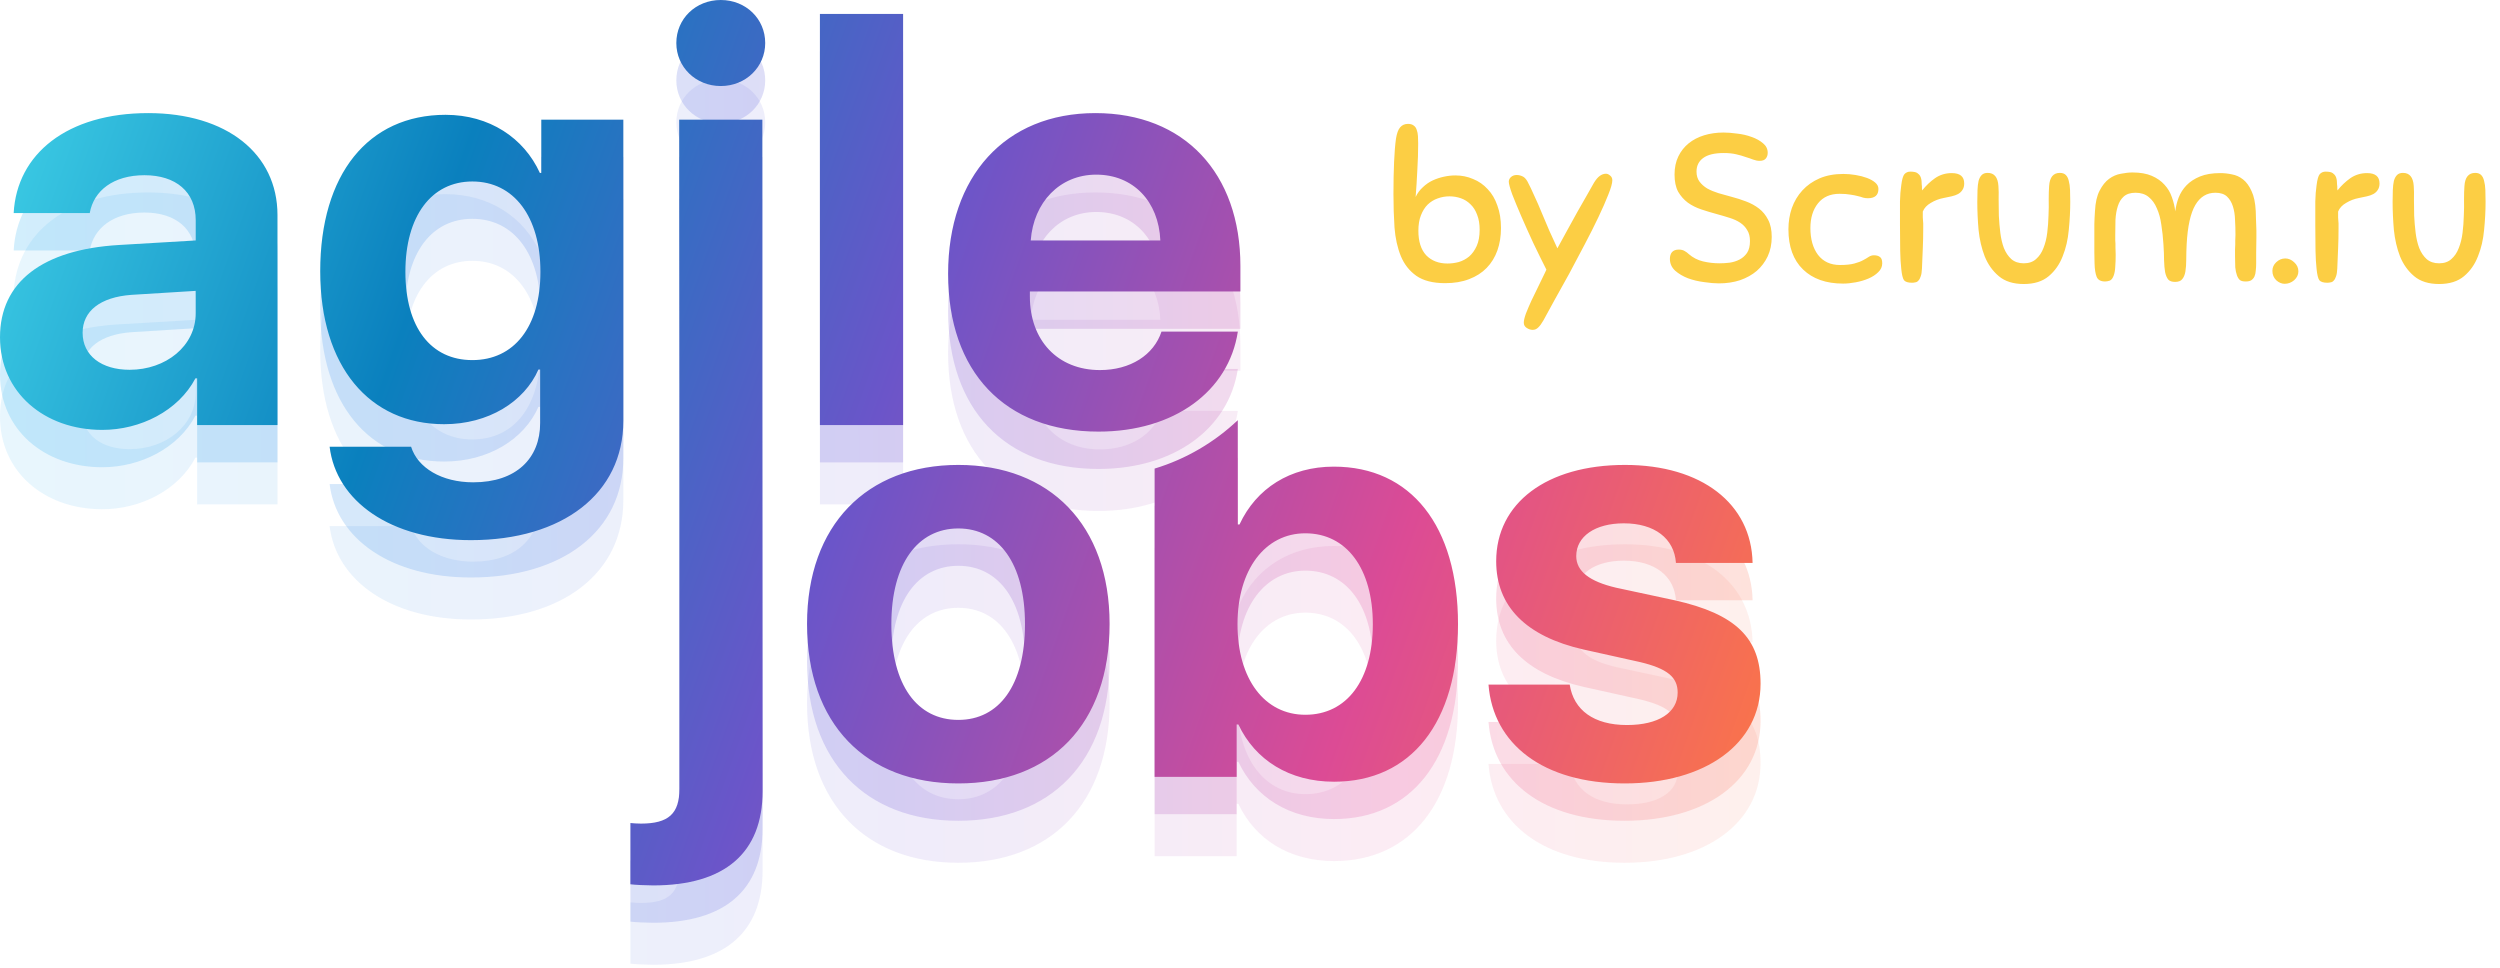
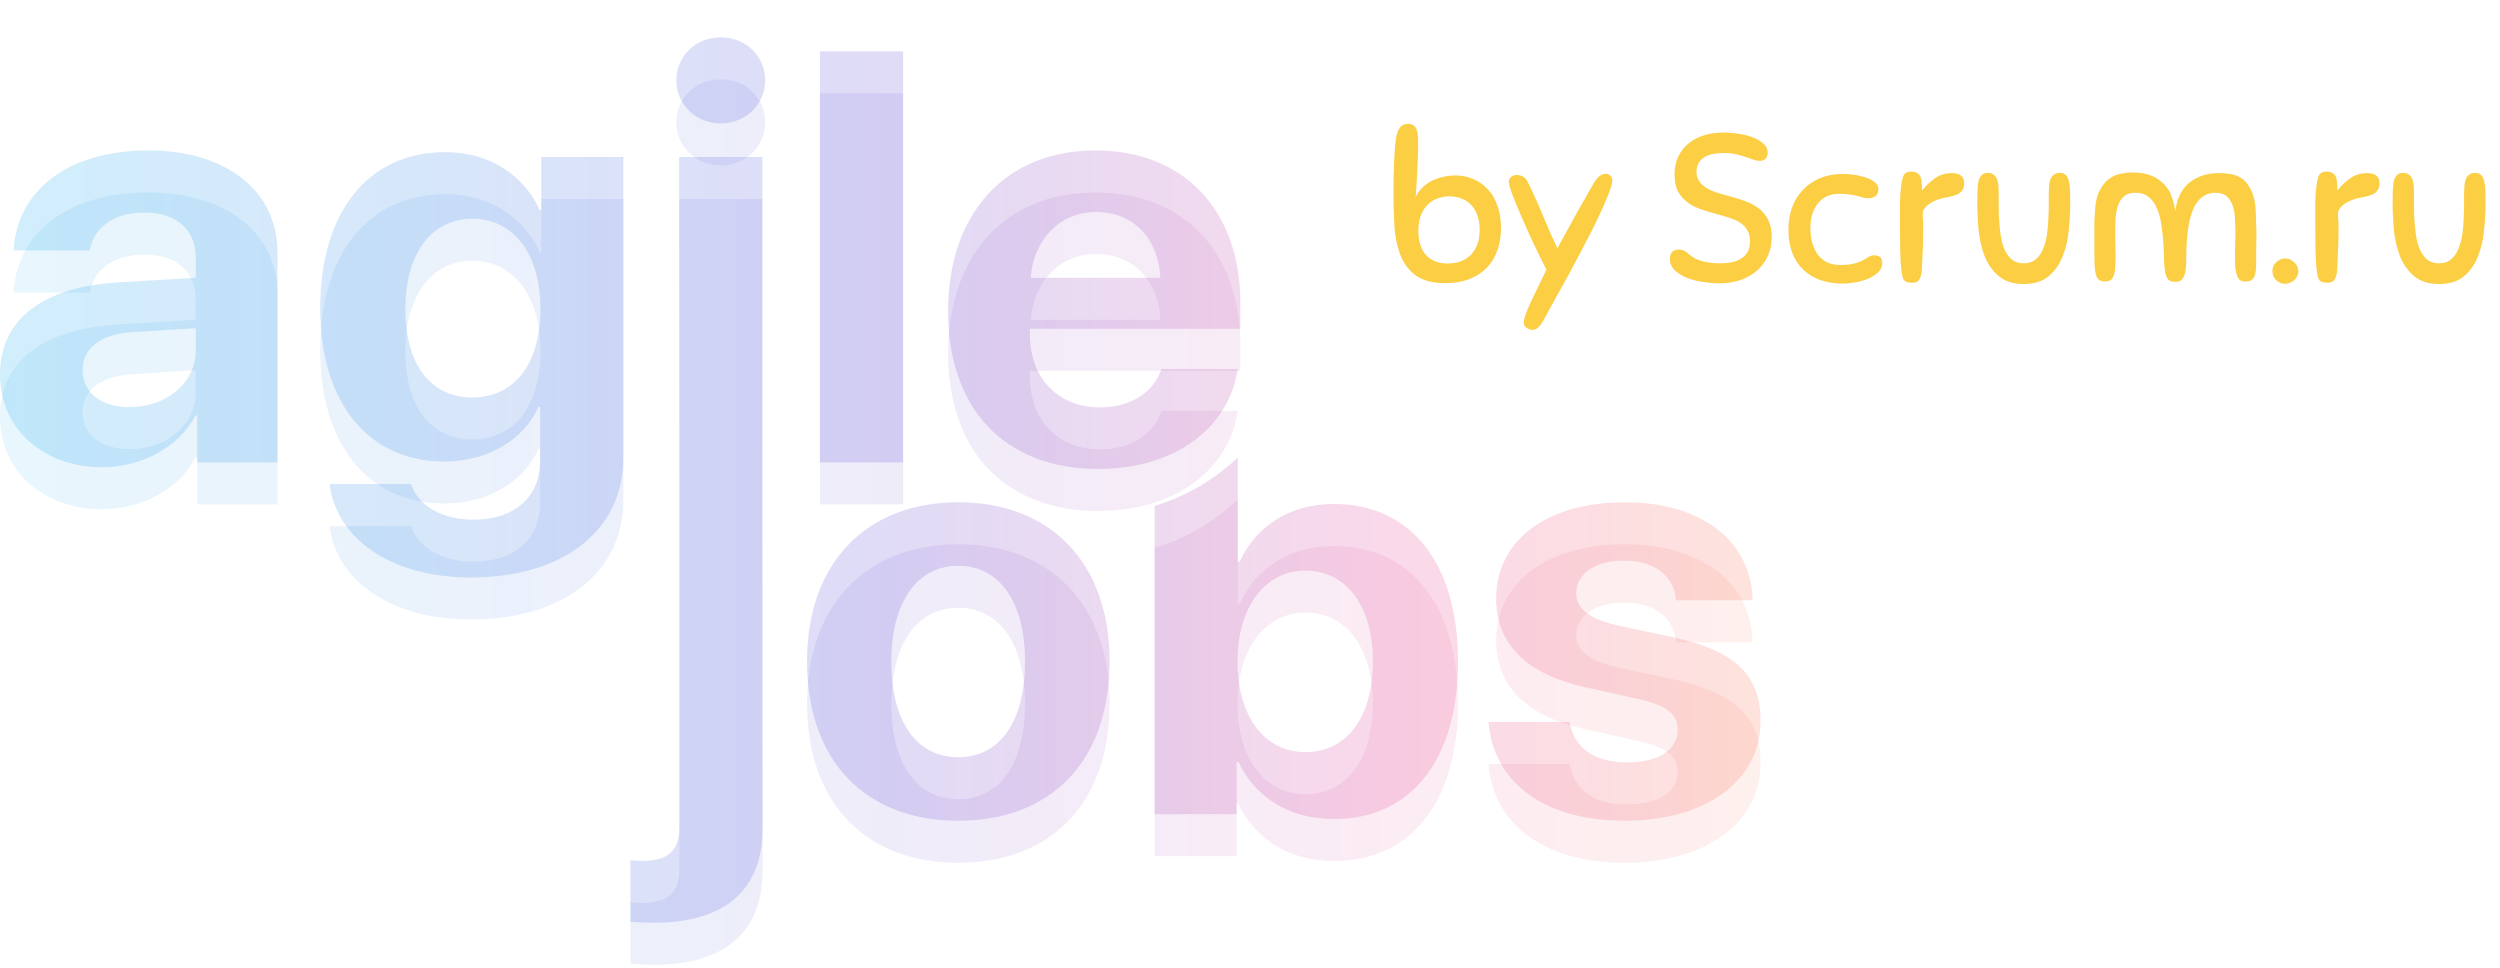
<svg xmlns="http://www.w3.org/2000/svg" width="284" height="110" viewBox="0 0 284 110" fill="none">
  <path opacity="0.1" fill-rule="evenodd" clip-rule="evenodd" d="M86.605 52.362V22.607H77.154L77.181 54.334V98.627C77.181 101.442 75.951 102.575 72.812 102.575C72.488 102.575 71.841 102.543 71.614 102.51V109.468C72.035 109.533 73.459 109.598 74.204 109.598C82.327 109.598 86.631 105.908 86.631 98.885L86.605 52.362H86.605ZM86.928 13.901C86.928 16.62 84.727 18.788 81.879 18.788C79.031 18.788 76.831 16.62 76.831 13.901C76.831 11.15 79.031 9.014 81.879 9.014C84.727 9.014 86.928 11.15 86.928 13.901ZM14.725 51.022C11.521 51.022 9.385 49.404 9.385 46.815C9.385 44.355 11.392 42.769 14.919 42.51L22.234 42.057V44.581C22.234 48.336 18.835 51.022 14.725 51.022ZM11.618 57.85C15.955 57.85 20.259 55.682 22.201 51.993H22.395V57.3H31.522V33.449C31.522 26.458 25.729 21.862 16.829 21.862C7.638 21.862 1.909 26.49 1.553 33.222H10.194C10.648 30.665 12.881 28.918 16.408 28.918C19.968 28.918 22.234 30.795 22.234 34.031V36.329L13.495 36.847C4.855 37.364 0 41.022 0 47.332C0 53.579 5.016 57.85 11.618 57.85ZM53.658 49.922C48.966 49.922 46.053 46.232 46.053 39.889C46.053 33.578 48.998 29.63 53.658 29.63C58.384 29.63 61.393 33.643 61.393 39.889C61.393 46.167 58.384 49.922 53.658 49.922ZM53.497 70.375C63.885 70.375 70.811 65.1 70.811 56.815V22.607H61.49V28.659H61.329C59.516 24.678 55.6 22.057 50.616 22.057C41.813 22.057 36.377 28.821 36.377 39.824C36.377 50.666 41.975 57.203 50.455 57.203C55.471 57.203 59.549 54.679 61.167 50.989H61.361V57.074C61.361 61.087 58.642 63.805 53.756 63.805C50.163 63.805 47.445 62.155 46.7 59.76H37.444C38.189 65.941 44.37 70.375 53.497 70.375ZM93.142 57.3H102.592V10.6H93.142V57.3ZM131.816 36.329C131.622 31.895 128.742 28.853 124.534 28.853C120.392 28.853 117.414 31.992 117.091 36.329H131.816ZM124.955 51.054C128.418 51.054 131.072 49.339 131.946 46.685H140.619C139.583 53.481 133.37 58.045 124.793 58.045C114.113 58.045 107.705 51.216 107.705 40.115C107.705 29.047 114.178 21.862 124.437 21.862C134.535 21.862 140.91 28.691 140.91 39.242V42.122H116.994V42.705C116.994 47.656 120.133 51.054 124.955 51.054ZM131.163 97.267V62.246C134.743 61.161 137.966 59.255 140.613 56.747V68.593H140.807C142.717 64.483 146.568 62.024 151.52 62.024C160.258 62.024 165.63 68.723 165.63 79.921C165.63 91.086 160.29 97.817 151.552 97.817C146.471 97.817 142.587 95.358 140.678 91.312H140.484V97.267H131.163ZM155.953 79.921C155.953 73.61 152.976 69.597 148.283 69.597C143.72 69.597 140.581 73.707 140.581 79.921C140.581 86.199 143.688 90.212 148.283 90.212C153.008 90.212 155.953 86.264 155.953 79.921ZM108.865 98.012C119.35 98.012 126.05 91.312 126.05 79.888C126.05 68.626 119.253 61.829 108.865 61.829C98.476 61.829 91.68 68.658 91.68 79.888C91.68 91.28 98.379 98.012 108.865 98.012ZM108.865 90.795C104.204 90.795 101.259 86.879 101.259 79.921C101.259 73.027 104.269 69.046 108.865 69.046C113.46 69.046 116.438 73.027 116.438 79.921C116.438 86.879 113.493 90.795 108.865 90.795ZM169.967 72.768C169.967 77.882 173.333 81.312 179.902 82.801L186.31 84.225C189.417 84.969 190.582 85.94 190.582 87.688C190.582 89.953 188.414 91.377 184.822 91.377C181.067 91.377 178.77 89.694 178.317 86.782H169.093C169.611 93.546 175.307 98.012 184.563 98.012C193.722 98.012 200 93.513 200 86.684C200 81.506 197.184 78.755 190.226 77.202L183.592 75.778C180.55 75.066 179.061 73.901 179.061 72.186C179.061 69.953 181.197 68.464 184.466 68.464C187.961 68.464 190.194 70.179 190.388 72.962H199.094C198.964 66.231 193.301 61.829 184.595 61.829C175.695 61.829 169.967 66.166 169.967 72.768Z" fill="url(#paint0_linear_2801_2)" />
  <path opacity="0.2" fill-rule="evenodd" clip-rule="evenodd" d="M86.605 47.59V17.835H77.154L77.181 49.562V93.854C77.181 96.67 75.951 97.803 72.812 97.803C72.488 97.803 71.841 97.77 71.614 97.738V104.696C72.035 104.761 73.459 104.826 74.204 104.826C82.327 104.826 86.631 101.136 86.631 94.113L86.605 47.59H86.605ZM86.928 9.129C86.928 11.847 84.727 14.016 81.879 14.016C79.031 14.016 76.831 11.847 76.831 9.129C76.831 6.378 79.031 4.242 81.879 4.242C84.727 4.242 86.928 6.378 86.928 9.129ZM14.725 46.25C11.521 46.25 9.385 44.632 9.385 42.042C9.385 39.583 11.392 37.997 14.919 37.738L22.234 37.285V39.809C22.234 43.563 18.835 46.25 14.725 46.25ZM11.618 53.078C15.955 53.078 20.259 50.91 22.201 47.221H22.395V52.528H31.522V28.676C31.522 21.686 25.729 17.09 16.829 17.09C7.638 17.09 1.909 21.718 1.553 28.45H10.194C10.648 25.893 12.881 24.145 16.408 24.145C19.968 24.145 22.234 26.023 22.234 29.259V31.557L13.495 32.075C4.855 32.592 0 36.249 0 42.56C0 48.806 5.016 53.078 11.618 53.078ZM53.658 45.149C48.966 45.149 46.053 41.46 46.053 35.117C46.053 28.806 48.998 24.857 53.658 24.857C58.384 24.857 61.393 28.87 61.393 35.117C61.393 41.395 58.384 45.149 53.658 45.149ZM53.497 65.603C63.885 65.603 70.811 60.328 70.811 52.043V17.835H61.49V23.887H61.329C59.516 19.906 55.6 17.284 50.616 17.284C41.813 17.284 36.377 24.048 36.377 35.052C36.377 45.894 41.975 52.431 50.455 52.431C55.471 52.431 59.549 49.907 61.167 46.217H61.361V52.302C61.361 56.315 58.642 59.033 53.756 59.033C50.163 59.033 47.445 57.383 46.7 54.988H37.444C38.189 61.169 44.37 65.603 53.497 65.603ZM93.142 52.528H102.592V5.828H93.142V52.528ZM131.816 31.557C131.622 27.123 128.742 24.081 124.534 24.081C120.392 24.081 117.414 27.22 117.091 31.557H131.816ZM124.955 46.282C128.418 46.282 131.072 44.567 131.946 41.913H140.619C139.583 48.709 133.37 53.273 124.793 53.273C114.113 53.273 107.705 46.444 107.705 35.343C107.705 24.275 114.178 17.09 124.437 17.09C134.535 17.09 140.91 23.919 140.91 34.469V37.35H116.994V37.932C116.994 42.884 120.133 46.282 124.955 46.282ZM131.163 92.495V57.474C134.743 56.389 137.966 54.483 140.613 51.975V63.821H140.807C142.717 59.711 146.568 57.251 151.52 57.251C160.258 57.251 165.63 63.951 165.63 75.148C165.63 86.314 160.29 93.045 151.552 93.045C146.471 93.045 142.587 90.586 140.678 86.54H140.484V92.495H131.163ZM155.953 75.148C155.953 68.838 152.976 64.824 148.283 64.824C143.72 64.824 140.581 68.935 140.581 75.148C140.581 81.427 143.688 85.44 148.283 85.44C153.008 85.44 155.953 81.492 155.953 75.148ZM108.865 93.24C119.35 93.24 126.05 86.54 126.05 75.116C126.05 63.853 119.253 57.057 108.865 57.057C98.476 57.057 91.68 63.886 91.68 75.116C91.68 86.508 98.379 93.24 108.865 93.24ZM108.865 86.022C104.204 86.022 101.259 82.106 101.259 75.148C101.259 68.255 104.269 64.274 108.865 64.274C113.46 64.274 116.438 68.255 116.438 75.148C116.438 82.106 113.493 86.022 108.865 86.022ZM169.967 67.996C169.967 73.109 173.333 76.54 179.902 78.029L186.31 79.453C189.417 80.197 190.582 81.168 190.582 82.916C190.582 85.181 188.414 86.605 184.822 86.605C181.067 86.605 178.77 84.922 178.317 82.009H169.093C169.611 88.773 175.307 93.24 184.563 93.24C193.722 93.24 200 88.741 200 81.912C200 76.734 197.184 73.983 190.226 72.43L183.592 71.006C180.55 70.294 179.061 69.129 179.061 67.413C179.061 65.18 181.197 63.692 184.466 63.692C187.961 63.692 190.194 65.407 190.388 68.19H199.094C198.964 61.459 193.301 57.057 184.595 57.057C175.695 57.057 169.967 61.394 169.967 67.996Z" fill="url(#paint1_linear_2801_2)" />
-   <path fill-rule="evenodd" clip-rule="evenodd" d="M86.605 43.348V13.593H77.154L77.181 45.32V89.612C77.181 92.428 75.951 93.561 72.812 93.561C72.488 93.561 71.841 93.528 71.614 93.496V100.454C72.035 100.519 73.459 100.584 74.204 100.584C82.327 100.584 86.631 96.894 86.631 89.871L86.605 43.348H86.605ZM86.928 4.887C86.928 7.605 84.727 9.774 81.879 9.774C79.031 9.774 76.831 7.605 76.831 4.887C76.831 2.136 79.031 0 81.879 0C84.727 0 86.928 2.136 86.928 4.887ZM14.725 42.008C11.521 42.008 9.385 40.389 9.385 37.8C9.385 35.341 11.392 33.755 14.919 33.496L22.234 33.043V35.567C22.234 39.322 18.835 42.008 14.725 42.008ZM11.618 48.836C15.955 48.836 20.259 46.668 22.201 42.979H22.395V48.286H31.522V24.434C31.522 17.444 25.729 12.848 16.829 12.848C7.638 12.848 1.909 17.476 1.553 24.208H10.194C10.648 21.651 12.881 19.904 16.408 19.904C19.968 19.904 22.234 21.781 22.234 25.017V27.315L13.495 27.832C4.855 28.35 0 32.007 0 38.318C0 44.564 5.016 48.836 11.618 48.836ZM53.658 40.907C48.966 40.907 46.053 37.218 46.053 30.875C46.053 24.564 48.998 20.616 53.658 20.616C58.384 20.616 61.393 24.629 61.393 30.875C61.393 37.153 58.384 40.907 53.658 40.907ZM53.497 61.361C63.885 61.361 70.811 56.086 70.811 47.801V13.593H61.49V19.645H61.329C59.516 15.664 55.6 13.043 50.616 13.043C41.813 13.043 36.377 19.806 36.377 30.81C36.377 41.652 41.975 48.189 50.455 48.189C55.471 48.189 59.549 45.665 61.167 41.975H61.361V48.06C61.361 52.073 58.642 54.791 53.756 54.791C50.163 54.791 47.445 53.141 46.7 50.746H37.444C38.189 56.927 44.37 61.361 53.497 61.361ZM93.142 48.286H102.592V1.586H93.142V48.286ZM131.816 27.315C131.622 22.881 128.742 19.839 124.534 19.839C120.392 19.839 117.414 22.978 117.091 27.315H131.816ZM124.955 42.04C128.418 42.04 131.072 40.325 131.946 37.671H140.619C139.583 44.467 133.37 49.031 124.793 49.031C114.113 49.031 107.705 42.202 107.705 31.101C107.705 20.033 114.178 12.848 124.437 12.848C134.535 12.848 140.91 19.677 140.91 30.227V33.108H116.994V33.69C116.994 38.642 120.133 42.04 124.955 42.04ZM131.163 88.253V53.232C134.743 52.147 137.966 50.241 140.613 47.733V59.579H140.807C142.717 55.469 146.568 53.01 151.52 53.01C160.258 53.01 165.63 59.709 165.63 70.906C165.63 82.072 160.29 88.803 151.552 88.803C146.471 88.803 142.587 86.344 140.678 82.298H140.484V88.253H131.163ZM155.953 70.906C155.953 64.596 152.976 60.583 148.283 60.583C143.72 60.583 140.581 64.693 140.581 70.906C140.581 77.185 143.688 81.198 148.283 81.198C153.008 81.198 155.953 77.25 155.953 70.906ZM108.865 88.998C119.35 88.998 126.05 82.298 126.05 70.874C126.05 59.612 119.253 52.815 108.865 52.815C98.476 52.815 91.68 59.644 91.68 70.874C91.68 82.266 98.379 88.998 108.865 88.998ZM108.865 81.781C104.204 81.781 101.259 77.865 101.259 70.906C101.259 64.013 104.269 60.032 108.865 60.032C113.46 60.032 116.438 64.013 116.438 70.906C116.438 77.865 113.493 81.781 108.865 81.781ZM169.967 63.754C169.967 68.868 173.333 72.298 179.902 73.787L186.31 75.211C189.417 75.955 190.582 76.926 190.582 78.674C190.582 80.939 188.414 82.363 184.822 82.363C181.067 82.363 178.77 80.68 178.317 77.767H169.093C169.611 84.531 175.307 88.998 184.563 88.998C193.722 88.998 200 84.499 200 77.67C200 72.492 197.184 69.741 190.226 68.188L183.592 66.764C180.55 66.052 179.061 64.887 179.061 63.172C179.061 60.938 181.197 59.45 184.466 59.45C187.961 59.45 190.194 61.165 190.388 63.948H199.094C198.964 57.217 193.301 52.815 184.595 52.815C175.695 52.815 169.967 57.152 169.967 63.754Z" fill="url(#paint2_linear_2801_2)" />
  <path d="M161.104 16.304C161.104 17.264 161.072 18.272 161.008 19.328C160.96 20.368 160.896 21.384 160.816 22.376C161.024 21.944 161.296 21.576 161.632 21.272C161.968 20.952 162.336 20.696 162.736 20.504C163.152 20.312 163.584 20.168 164.032 20.072C164.48 19.976 164.912 19.928 165.328 19.928C166.048 19.928 166.72 20.064 167.344 20.336C167.984 20.592 168.536 20.976 169 21.488C169.48 21.984 169.848 22.608 170.104 23.36C170.376 24.096 170.512 24.944 170.512 25.904C170.512 26.832 170.376 27.68 170.104 28.448C169.832 29.216 169.424 29.88 168.88 30.44C168.352 30.984 167.688 31.408 166.888 31.712C166.104 32.016 165.2 32.168 164.176 32.168C162.784 32.168 161.688 31.888 160.888 31.328C160.104 30.768 159.52 30.024 159.136 29.096C158.752 28.152 158.512 27.072 158.416 25.856C158.336 24.64 158.296 23.368 158.296 22.04C158.296 20.696 158.32 19.48 158.368 18.392C158.416 17.304 158.488 16.424 158.584 15.752C158.68 15.144 158.84 14.712 159.064 14.456C159.288 14.2 159.584 14.072 159.952 14.072C160.224 14.072 160.44 14.136 160.6 14.264C160.76 14.376 160.872 14.536 160.936 14.744C161.016 14.952 161.064 15.192 161.08 15.464C161.096 15.72 161.104 16 161.104 16.304ZM164.656 22.304C164.192 22.304 163.744 22.384 163.312 22.544C162.896 22.688 162.52 22.92 162.184 23.24C161.864 23.56 161.608 23.968 161.416 24.464C161.224 24.944 161.128 25.528 161.128 26.216C161.128 27.432 161.424 28.36 162.016 29C162.624 29.624 163.432 29.936 164.44 29.936C164.856 29.936 165.28 29.88 165.712 29.768C166.144 29.64 166.536 29.432 166.888 29.144C167.24 28.84 167.528 28.44 167.752 27.944C167.976 27.448 168.088 26.832 168.088 26.096C168.088 25.44 167.992 24.872 167.8 24.392C167.624 23.912 167.376 23.52 167.056 23.216C166.736 22.896 166.368 22.664 165.952 22.52C165.536 22.376 165.104 22.304 164.656 22.304ZM175.335 36.392C175.127 36.76 174.927 37.032 174.735 37.208C174.559 37.384 174.351 37.472 174.111 37.472C173.887 37.472 173.663 37.4 173.439 37.256C173.215 37.112 173.103 36.912 173.103 36.656C173.103 36.416 173.183 36.072 173.343 35.624C173.519 35.176 173.727 34.688 173.967 34.16C174.223 33.632 174.487 33.088 174.759 32.528C175.031 31.968 175.279 31.456 175.503 30.992L175.671 30.632C175.191 29.688 174.695 28.68 174.183 27.608C173.687 26.536 173.231 25.52 172.815 24.56C172.399 23.6 172.055 22.768 171.783 22.064C171.527 21.344 171.399 20.872 171.399 20.648C171.399 20.44 171.479 20.264 171.639 20.12C171.815 19.96 172.031 19.88 172.287 19.88C172.511 19.88 172.727 19.928 172.935 20.024C173.143 20.104 173.335 20.296 173.511 20.6C173.767 21.08 174.031 21.632 174.303 22.256C174.591 22.864 174.871 23.504 175.143 24.176C175.431 24.848 175.719 25.528 176.007 26.216C176.311 26.904 176.615 27.568 176.919 28.208C177.271 27.552 177.647 26.864 178.047 26.144C178.447 25.424 178.831 24.728 179.199 24.056C179.583 23.384 179.935 22.768 180.255 22.208C180.575 21.632 180.847 21.152 181.071 20.768C181.295 20.4 181.519 20.136 181.743 19.976C181.967 19.816 182.199 19.736 182.439 19.736C182.599 19.736 182.759 19.808 182.919 19.952C183.079 20.08 183.159 20.256 183.159 20.48C183.159 20.816 183.007 21.36 182.703 22.112C182.415 22.848 182.039 23.704 181.575 24.68C181.111 25.656 180.583 26.704 179.991 27.824C179.415 28.928 178.839 30.016 178.263 31.088C177.687 32.144 177.135 33.136 176.607 34.064C176.095 34.992 175.671 35.768 175.335 36.392ZM195.796 15.056C196.244 15.056 196.756 15.096 197.332 15.176C197.924 15.24 198.476 15.368 198.988 15.56C199.5 15.736 199.932 15.976 200.284 16.28C200.636 16.568 200.812 16.928 200.812 17.36C200.812 17.616 200.74 17.832 200.596 18.008C200.452 18.184 200.22 18.272 199.9 18.272C199.66 18.272 199.412 18.224 199.156 18.128C198.916 18.032 198.636 17.936 198.316 17.84C198.012 17.728 197.652 17.624 197.236 17.528C196.836 17.432 196.364 17.384 195.82 17.384C194.764 17.384 193.98 17.576 193.468 17.96C192.972 18.328 192.724 18.84 192.724 19.496C192.724 19.944 192.836 20.32 193.06 20.624C193.284 20.928 193.58 21.192 193.948 21.416C194.332 21.624 194.756 21.8 195.22 21.944C195.7 22.088 196.188 22.224 196.684 22.352C197.244 22.496 197.796 22.672 198.34 22.88C198.9 23.088 199.396 23.36 199.828 23.696C200.26 24.032 200.604 24.456 200.86 24.968C201.132 25.48 201.268 26.128 201.268 26.912C201.268 27.728 201.116 28.464 200.812 29.12C200.508 29.76 200.092 30.312 199.564 30.776C199.036 31.224 198.404 31.576 197.668 31.832C196.932 32.072 196.132 32.192 195.268 32.192C194.788 32.192 194.228 32.144 193.588 32.048C192.948 31.968 192.34 31.824 191.764 31.616C191.188 31.392 190.7 31.104 190.3 30.752C189.9 30.384 189.7 29.936 189.7 29.408C189.7 29.088 189.78 28.832 189.94 28.64C190.116 28.448 190.372 28.352 190.708 28.352C190.98 28.352 191.204 28.408 191.38 28.52C191.556 28.616 191.708 28.728 191.836 28.856C192.316 29.272 192.86 29.552 193.468 29.696C194.076 29.84 194.7 29.912 195.34 29.912C195.708 29.912 196.092 29.888 196.492 29.84C196.908 29.776 197.284 29.656 197.62 29.48C197.956 29.304 198.236 29.056 198.46 28.736C198.684 28.4 198.796 27.952 198.796 27.392C198.796 26.88 198.692 26.464 198.484 26.144C198.292 25.808 198.028 25.528 197.692 25.304C197.356 25.08 196.956 24.896 196.492 24.752C196.044 24.608 195.556 24.464 195.028 24.32C194.436 24.16 193.852 23.984 193.276 23.792C192.7 23.6 192.188 23.344 191.74 23.024C191.292 22.688 190.924 22.272 190.636 21.776C190.364 21.264 190.228 20.616 190.228 19.832C190.228 19.048 190.372 18.36 190.66 17.768C190.948 17.176 191.34 16.68 191.836 16.28C192.332 15.88 192.916 15.576 193.588 15.368C194.276 15.16 195.012 15.056 195.796 15.056ZM209.405 19.76C209.869 19.76 210.333 19.8 210.797 19.88C211.277 19.96 211.709 20.072 212.093 20.216C212.477 20.36 212.789 20.536 213.029 20.744C213.269 20.952 213.389 21.192 213.389 21.464C213.389 22.168 212.989 22.52 212.189 22.52C211.997 22.52 211.813 22.496 211.637 22.448C211.477 22.384 211.285 22.328 211.061 22.28C210.837 22.216 210.557 22.16 210.221 22.112C209.885 22.048 209.469 22.016 208.973 22.016C207.917 22.016 207.101 22.376 206.525 23.096C205.949 23.816 205.661 24.752 205.661 25.904C205.661 27.168 205.949 28.184 206.525 28.952C207.117 29.72 207.949 30.104 209.021 30.104C209.693 30.104 210.237 30.048 210.653 29.936C211.069 29.824 211.405 29.696 211.661 29.552C211.933 29.408 212.149 29.28 212.309 29.168C212.485 29.056 212.677 29 212.885 29C213.173 29 213.397 29.064 213.557 29.192C213.733 29.304 213.821 29.544 213.821 29.912C213.821 30.296 213.669 30.632 213.365 30.92C213.077 31.208 212.709 31.448 212.261 31.64C211.813 31.832 211.325 31.976 210.797 32.072C210.285 32.168 209.813 32.216 209.381 32.216C207.445 32.216 205.925 31.68 204.821 30.608C203.717 29.536 203.165 28.016 203.165 26.048C203.165 25.2 203.293 24.4 203.549 23.648C203.821 22.88 204.221 22.208 204.749 21.632C205.277 21.056 205.925 20.6 206.693 20.264C207.477 19.928 208.381 19.76 209.405 19.76ZM215.982 30.536C215.918 29.976 215.878 29.296 215.862 28.496C215.846 27.696 215.838 26.728 215.838 25.592C215.838 24.472 215.838 23.568 215.838 22.88C215.854 22.192 215.902 21.584 215.982 21.056C216.062 20.4 216.182 19.976 216.342 19.784C216.518 19.592 216.742 19.496 217.014 19.496C217.206 19.496 217.374 19.512 217.518 19.544C217.678 19.576 217.814 19.648 217.926 19.76C218.054 19.856 218.15 20 218.214 20.192C218.278 20.384 218.31 20.648 218.31 20.984C218.31 21.048 218.318 21.112 218.334 21.176C218.334 21.24 218.334 21.312 218.334 21.392C218.35 21.456 218.358 21.536 218.358 21.632C218.79 21.088 219.278 20.624 219.822 20.24C220.382 19.856 221.014 19.664 221.718 19.664C222.662 19.664 223.134 20.056 223.134 20.84C223.134 21.128 223.07 21.368 222.942 21.56C222.83 21.752 222.662 21.912 222.438 22.04C222.23 22.152 221.982 22.24 221.694 22.304C221.422 22.368 221.118 22.432 220.782 22.496C220.27 22.592 219.79 22.776 219.342 23.048C218.894 23.304 218.59 23.632 218.43 24.032C218.43 24.336 218.43 24.56 218.43 24.704C218.446 24.848 218.454 24.968 218.454 25.064C218.47 25.16 218.478 25.264 218.478 25.376C218.478 25.488 218.478 25.664 218.478 25.904C218.478 26.72 218.462 27.488 218.43 28.208C218.398 28.912 218.366 29.68 218.334 30.512C218.318 30.896 218.27 31.192 218.19 31.4C218.126 31.608 218.038 31.768 217.926 31.88C217.83 31.992 217.718 32.056 217.59 32.072C217.462 32.104 217.334 32.12 217.206 32.12C216.758 32.12 216.454 32.024 216.294 31.832C216.15 31.624 216.046 31.192 215.982 30.536ZM227.021 21.128C227.053 21.544 227.061 22.048 227.045 22.64C227.045 23.232 227.053 23.856 227.069 24.512C227.101 25.152 227.157 25.8 227.237 26.456C227.317 27.096 227.453 27.672 227.645 28.184C227.853 28.696 228.133 29.112 228.485 29.432C228.853 29.752 229.325 29.912 229.901 29.912C230.477 29.912 230.941 29.752 231.293 29.432C231.661 29.112 231.941 28.696 232.133 28.184C232.341 27.672 232.485 27.096 232.565 26.456C232.645 25.8 232.693 25.152 232.709 24.512C232.741 23.856 232.749 23.232 232.733 22.64C232.733 22.048 232.749 21.544 232.781 21.128C232.845 20.136 233.253 19.64 234.005 19.64C234.293 19.64 234.517 19.72 234.677 19.88C234.837 20.04 234.949 20.264 235.013 20.552C235.093 20.84 235.141 21.184 235.157 21.584C235.173 21.984 235.181 22.432 235.181 22.928C235.181 23.952 235.125 25.016 235.013 26.12C234.917 27.208 234.685 28.208 234.317 29.12C233.965 30.032 233.437 30.784 232.733 31.376C232.029 31.968 231.085 32.264 229.901 32.264C228.717 32.264 227.773 31.968 227.069 31.376C226.365 30.784 225.829 30.032 225.461 29.12C225.109 28.208 224.877 27.208 224.765 26.12C224.669 25.016 224.621 23.952 224.621 22.928C224.621 22.432 224.629 21.984 224.645 21.584C224.661 21.184 224.701 20.84 224.765 20.552C224.845 20.264 224.965 20.04 225.125 19.88C225.285 19.72 225.509 19.64 225.797 19.64C226.549 19.64 226.957 20.136 227.021 21.128ZM254.117 31.28C254.021 31.008 253.957 30.704 253.925 30.368C253.909 30.032 253.901 29.616 253.901 29.12C253.901 28.768 253.901 28.496 253.901 28.304C253.917 28.096 253.925 27.92 253.925 27.776C253.925 27.616 253.925 27.464 253.925 27.32C253.941 27.16 253.949 26.944 253.949 26.672C253.949 26.112 253.933 25.552 253.901 24.992C253.885 24.416 253.805 23.904 253.661 23.456C253.517 22.992 253.293 22.616 252.989 22.328C252.685 22.04 252.245 21.896 251.669 21.896C250.693 21.896 249.933 22.36 249.389 23.288C248.845 24.216 248.517 25.696 248.405 27.728C248.373 28.368 248.357 28.952 248.357 29.48C248.357 30.008 248.325 30.464 248.261 30.848C248.197 31.216 248.077 31.504 247.901 31.712C247.741 31.92 247.469 32.024 247.085 32.024C246.733 32.024 246.477 31.936 246.317 31.76C246.157 31.568 246.037 31.288 245.957 30.92C245.893 30.552 245.853 30.104 245.837 29.576C245.837 29.048 245.813 28.432 245.765 27.728C245.717 26.96 245.637 26.224 245.525 25.52C245.429 24.816 245.261 24.2 245.021 23.672C244.797 23.128 244.485 22.696 244.085 22.376C243.701 22.056 243.205 21.896 242.597 21.896C242.021 21.896 241.573 22.04 241.253 22.328C240.949 22.6 240.725 22.968 240.581 23.432C240.437 23.88 240.349 24.392 240.317 24.968C240.301 25.528 240.293 26.096 240.293 26.672C240.293 26.96 240.293 27.176 240.293 27.32C240.309 27.448 240.317 27.568 240.317 27.68C240.317 27.792 240.317 27.936 240.317 28.112C240.333 28.288 240.341 28.56 240.341 28.928C240.341 29.456 240.325 29.912 240.293 30.296C240.277 30.68 240.221 31.008 240.125 31.28C240.013 31.6 239.861 31.8 239.669 31.88C239.477 31.944 239.301 31.976 239.141 31.976C238.645 31.976 238.325 31.8 238.181 31.448C238.037 31.096 237.957 30.584 237.941 29.912C237.941 29.544 237.933 29.136 237.917 28.688C237.917 28.224 237.917 27.664 237.917 27.008C237.917 26.688 237.917 26.408 237.917 26.168C237.917 25.928 237.917 25.696 237.917 25.472C237.933 25.248 237.941 25.024 237.941 24.8C237.957 24.56 237.973 24.288 237.989 23.984C238.037 23.008 238.213 22.232 238.517 21.656C238.821 21.064 239.181 20.616 239.597 20.312C240.013 20.008 240.461 19.816 240.941 19.736C241.421 19.64 241.861 19.592 242.261 19.592C243.125 19.592 243.853 19.72 244.445 19.976C245.037 20.232 245.517 20.568 245.885 20.984C246.269 21.4 246.549 21.872 246.725 22.4C246.917 22.928 247.045 23.464 247.109 24.008C247.173 23.48 247.301 22.96 247.493 22.448C247.701 21.92 247.997 21.456 248.381 21.056C248.781 20.64 249.293 20.304 249.917 20.048C250.541 19.792 251.309 19.664 252.221 19.664C252.653 19.664 253.093 19.712 253.541 19.808C254.005 19.888 254.429 20.08 254.813 20.384C255.197 20.688 255.517 21.128 255.773 21.704C256.045 22.264 256.205 23.024 256.253 23.984C256.269 24.288 256.277 24.56 256.277 24.8C256.293 25.024 256.301 25.248 256.301 25.472C256.317 25.696 256.325 25.928 256.325 26.168C256.325 26.408 256.325 26.688 256.325 27.008C256.325 27.664 256.317 28.224 256.301 28.688C256.301 29.136 256.301 29.544 256.301 29.912C256.301 30.216 256.285 30.496 256.253 30.752C256.237 31.008 256.189 31.224 256.109 31.4C256.029 31.576 255.909 31.72 255.749 31.832C255.605 31.928 255.389 31.976 255.101 31.976C254.829 31.976 254.621 31.928 254.477 31.832C254.333 31.72 254.213 31.536 254.117 31.28ZM259.608 29.36C259.976 29.36 260.312 29.504 260.616 29.792C260.936 30.08 261.096 30.424 261.096 30.824C261.096 31.208 260.936 31.544 260.616 31.832C260.296 32.104 259.936 32.24 259.536 32.24C259.2 32.24 258.88 32.104 258.576 31.832C258.288 31.544 258.144 31.192 258.144 30.776C258.144 30.392 258.288 30.064 258.576 29.792C258.88 29.504 259.224 29.36 259.608 29.36ZM263.162 30.536C263.098 29.976 263.058 29.296 263.042 28.496C263.026 27.696 263.018 26.728 263.018 25.592C263.018 24.472 263.018 23.568 263.018 22.88C263.034 22.192 263.082 21.584 263.162 21.056C263.242 20.4 263.362 19.976 263.522 19.784C263.698 19.592 263.922 19.496 264.194 19.496C264.386 19.496 264.554 19.512 264.698 19.544C264.858 19.576 264.994 19.648 265.106 19.76C265.234 19.856 265.33 20 265.394 20.192C265.458 20.384 265.49 20.648 265.49 20.984C265.49 21.048 265.498 21.112 265.514 21.176C265.514 21.24 265.514 21.312 265.514 21.392C265.53 21.456 265.538 21.536 265.538 21.632C265.97 21.088 266.458 20.624 267.002 20.24C267.562 19.856 268.194 19.664 268.898 19.664C269.842 19.664 270.314 20.056 270.314 20.84C270.314 21.128 270.25 21.368 270.122 21.56C270.01 21.752 269.842 21.912 269.618 22.04C269.41 22.152 269.162 22.24 268.874 22.304C268.602 22.368 268.298 22.432 267.962 22.496C267.45 22.592 266.97 22.776 266.522 23.048C266.074 23.304 265.77 23.632 265.61 24.032C265.61 24.336 265.61 24.56 265.61 24.704C265.626 24.848 265.634 24.968 265.634 25.064C265.65 25.16 265.658 25.264 265.658 25.376C265.658 25.488 265.658 25.664 265.658 25.904C265.658 26.72 265.642 27.488 265.61 28.208C265.578 28.912 265.546 29.68 265.514 30.512C265.498 30.896 265.45 31.192 265.37 31.4C265.306 31.608 265.218 31.768 265.106 31.88C265.01 31.992 264.898 32.056 264.77 32.072C264.642 32.104 264.514 32.12 264.386 32.12C263.938 32.12 263.634 32.024 263.474 31.832C263.33 31.624 263.226 31.192 263.162 30.536ZM274.201 21.128C274.233 21.544 274.241 22.048 274.225 22.64C274.225 23.232 274.233 23.856 274.249 24.512C274.281 25.152 274.337 25.8 274.417 26.456C274.497 27.096 274.633 27.672 274.825 28.184C275.033 28.696 275.313 29.112 275.665 29.432C276.033 29.752 276.505 29.912 277.081 29.912C277.657 29.912 278.121 29.752 278.473 29.432C278.841 29.112 279.121 28.696 279.313 28.184C279.521 27.672 279.665 27.096 279.745 26.456C279.825 25.8 279.873 25.152 279.889 24.512C279.921 23.856 279.929 23.232 279.913 22.64C279.913 22.048 279.929 21.544 279.961 21.128C280.025 20.136 280.433 19.64 281.185 19.64C281.473 19.64 281.697 19.72 281.857 19.88C282.017 20.04 282.129 20.264 282.193 20.552C282.273 20.84 282.321 21.184 282.337 21.584C282.353 21.984 282.361 22.432 282.361 22.928C282.361 23.952 282.305 25.016 282.193 26.12C282.097 27.208 281.865 28.208 281.497 29.12C281.145 30.032 280.617 30.784 279.913 31.376C279.209 31.968 278.265 32.264 277.081 32.264C275.897 32.264 274.953 31.968 274.249 31.376C273.545 30.784 273.009 30.032 272.641 29.12C272.289 28.208 272.057 27.208 271.945 26.12C271.849 25.016 271.801 23.952 271.801 22.928C271.801 22.432 271.809 21.984 271.825 21.584C271.841 21.184 271.881 20.84 271.945 20.552C272.025 20.264 272.145 20.04 272.305 19.88C272.465 19.72 272.689 19.64 272.977 19.64C273.729 19.64 274.137 20.136 274.201 21.128Z" fill="#FCCE44" />
  <defs>
    <linearGradient id="paint0_linear_2801_2" x1="-8.418" y1="49.611" x2="207.424" y2="49.611" gradientUnits="userSpaceOnUse">
      <stop stop-color="#16B0F3" />
      <stop offset="0.266" stop-color="#3785E6" />
      <stop offset="0.505" stop-color="#644AD4" />
      <stop offset="0.776" stop-color="#E64195" />
      <stop offset="1" stop-color="#FD7842" />
    </linearGradient>
    <linearGradient id="paint1_linear_2801_2" x1="-8.418" y1="44.839" x2="207.424" y2="44.839" gradientUnits="userSpaceOnUse">
      <stop stop-color="#16B0F3" />
      <stop offset="0.266" stop-color="#3785E6" />
      <stop offset="0.505" stop-color="#644AD4" />
      <stop offset="0.776" stop-color="#E64195" />
      <stop offset="1" stop-color="#FD7842" />
    </linearGradient>
    <linearGradient id="paint2_linear_2801_2" x1="-8.981" y1="12.162" x2="204.077" y2="87.722" gradientUnits="userSpaceOnUse">
      <stop stop-color="#46DBEC" />
      <stop offset="0.266" stop-color="#0A80BE" />
      <stop offset="0.505" stop-color="#6B55C9" />
      <stop offset="0.776" stop-color="#DC4B95" />
      <stop offset="1" stop-color="#FD7842" />
    </linearGradient>
  </defs>
</svg>